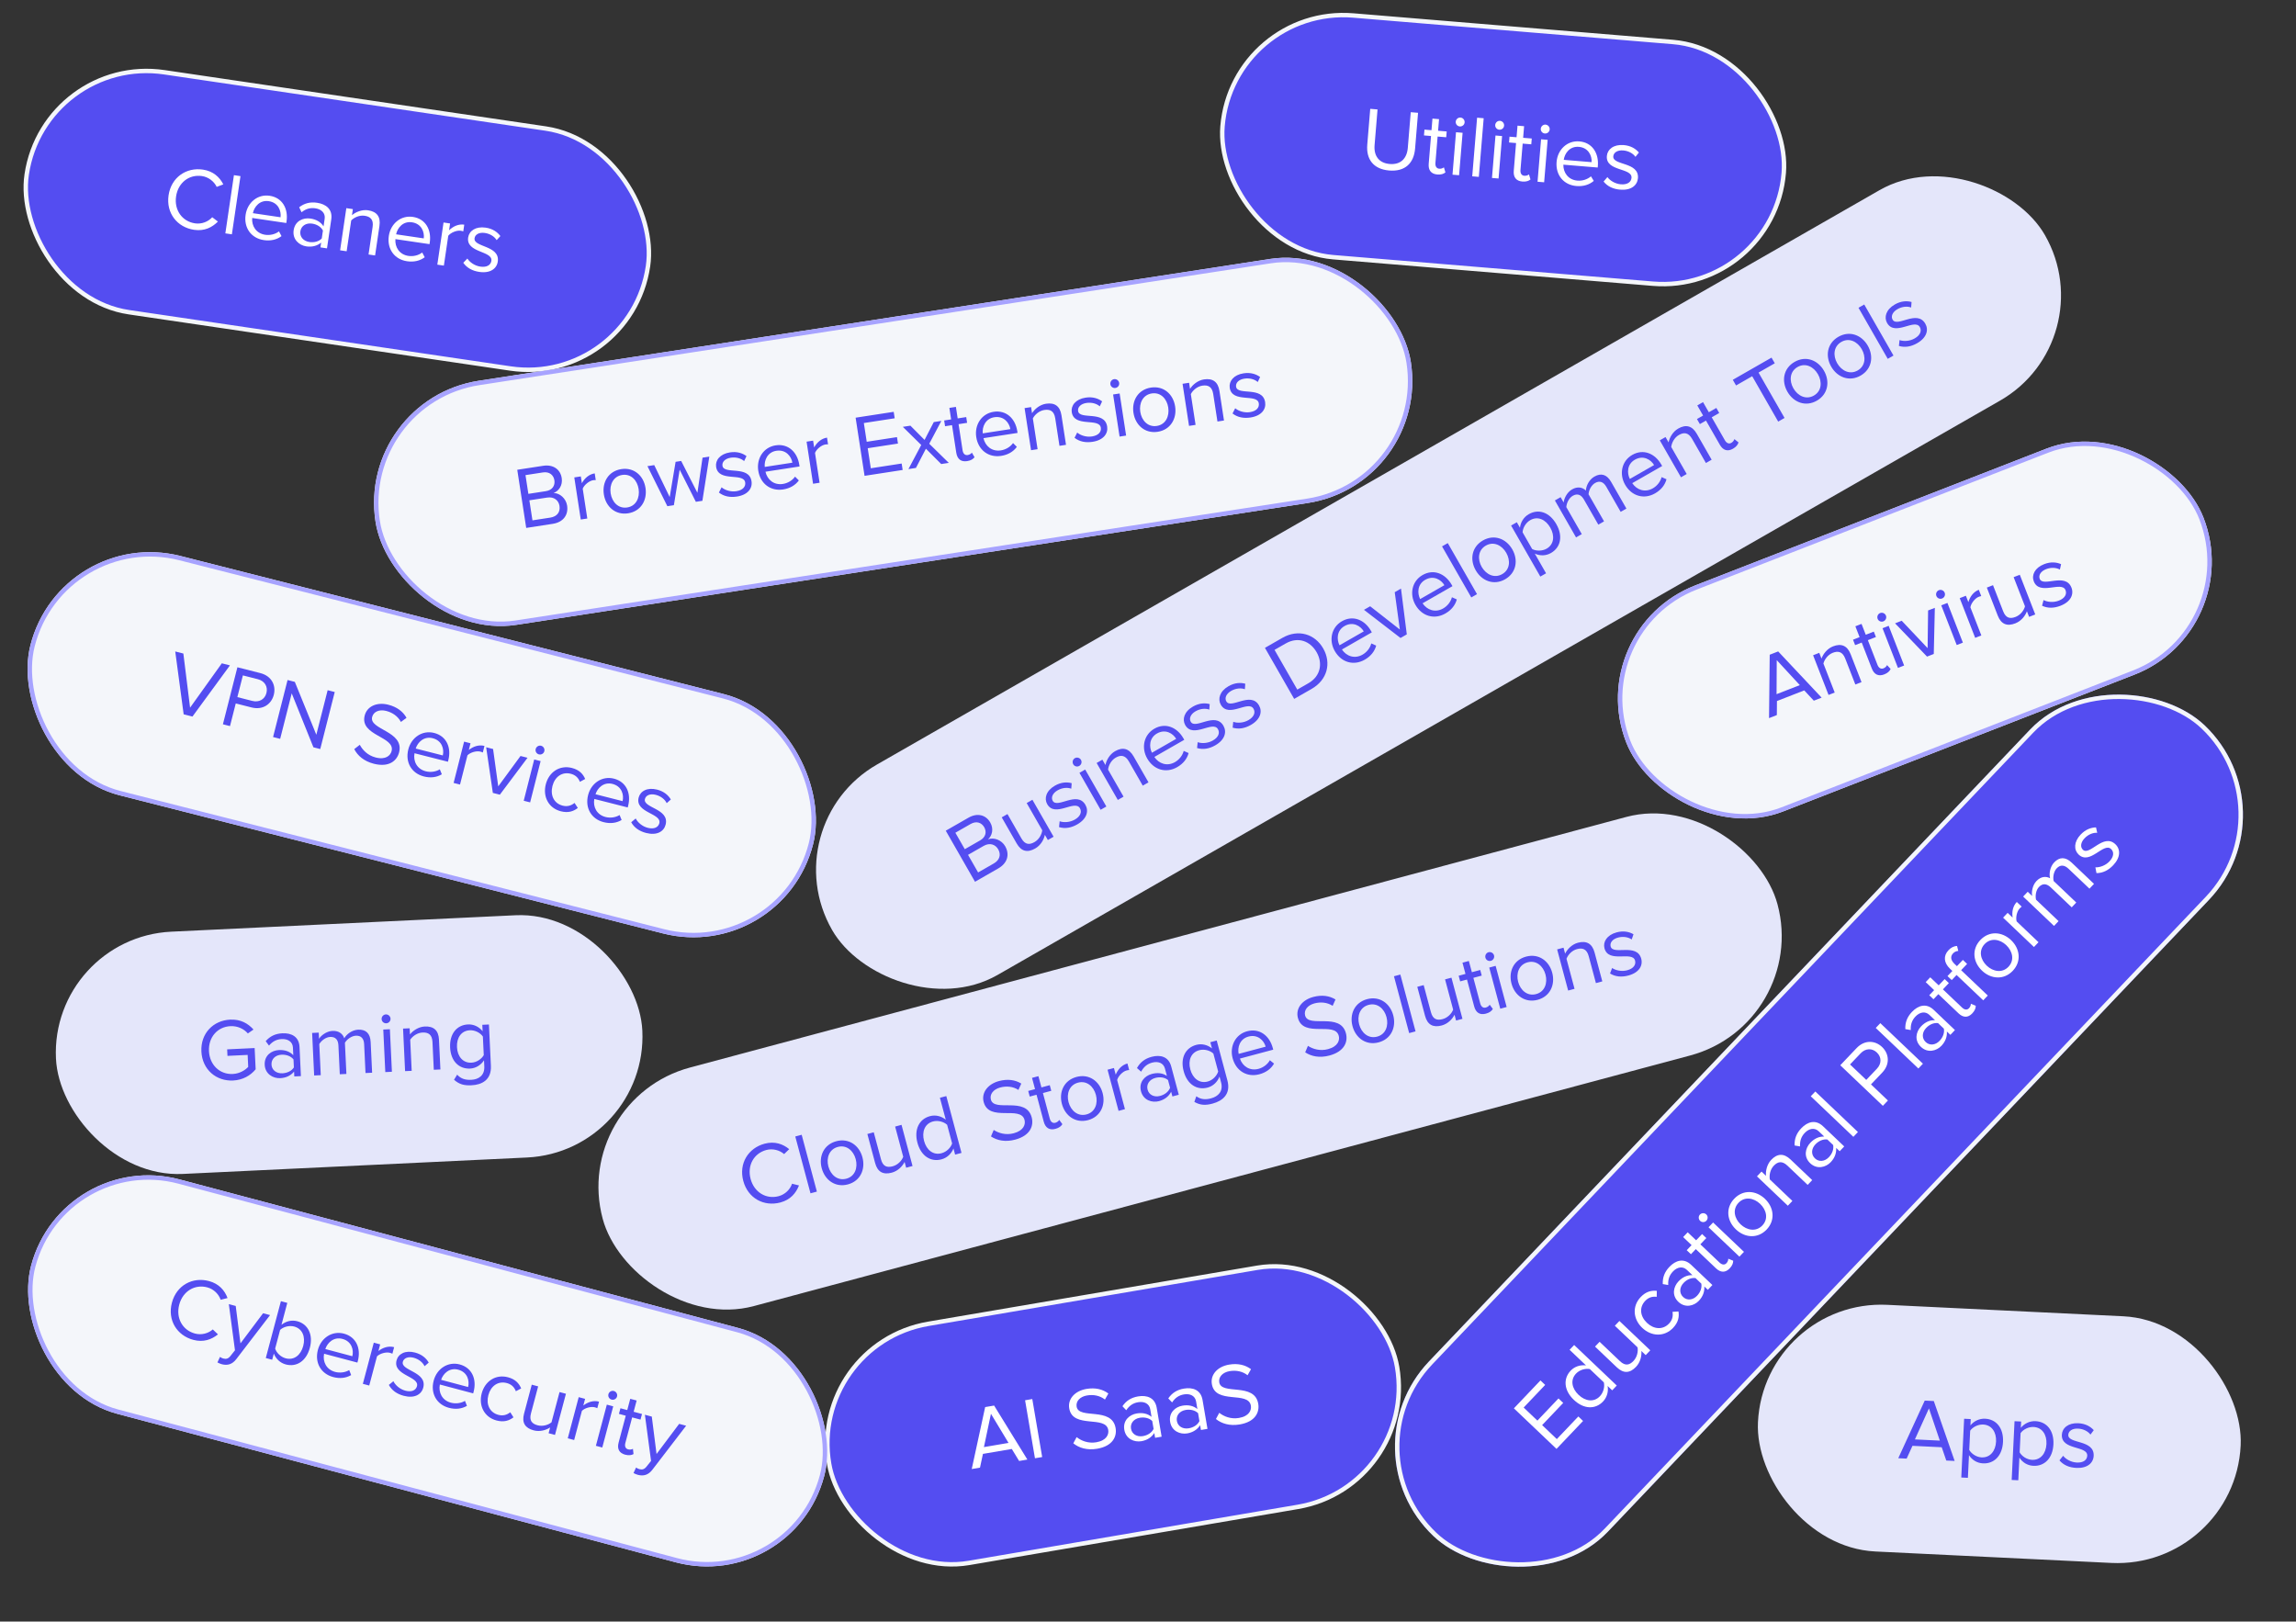
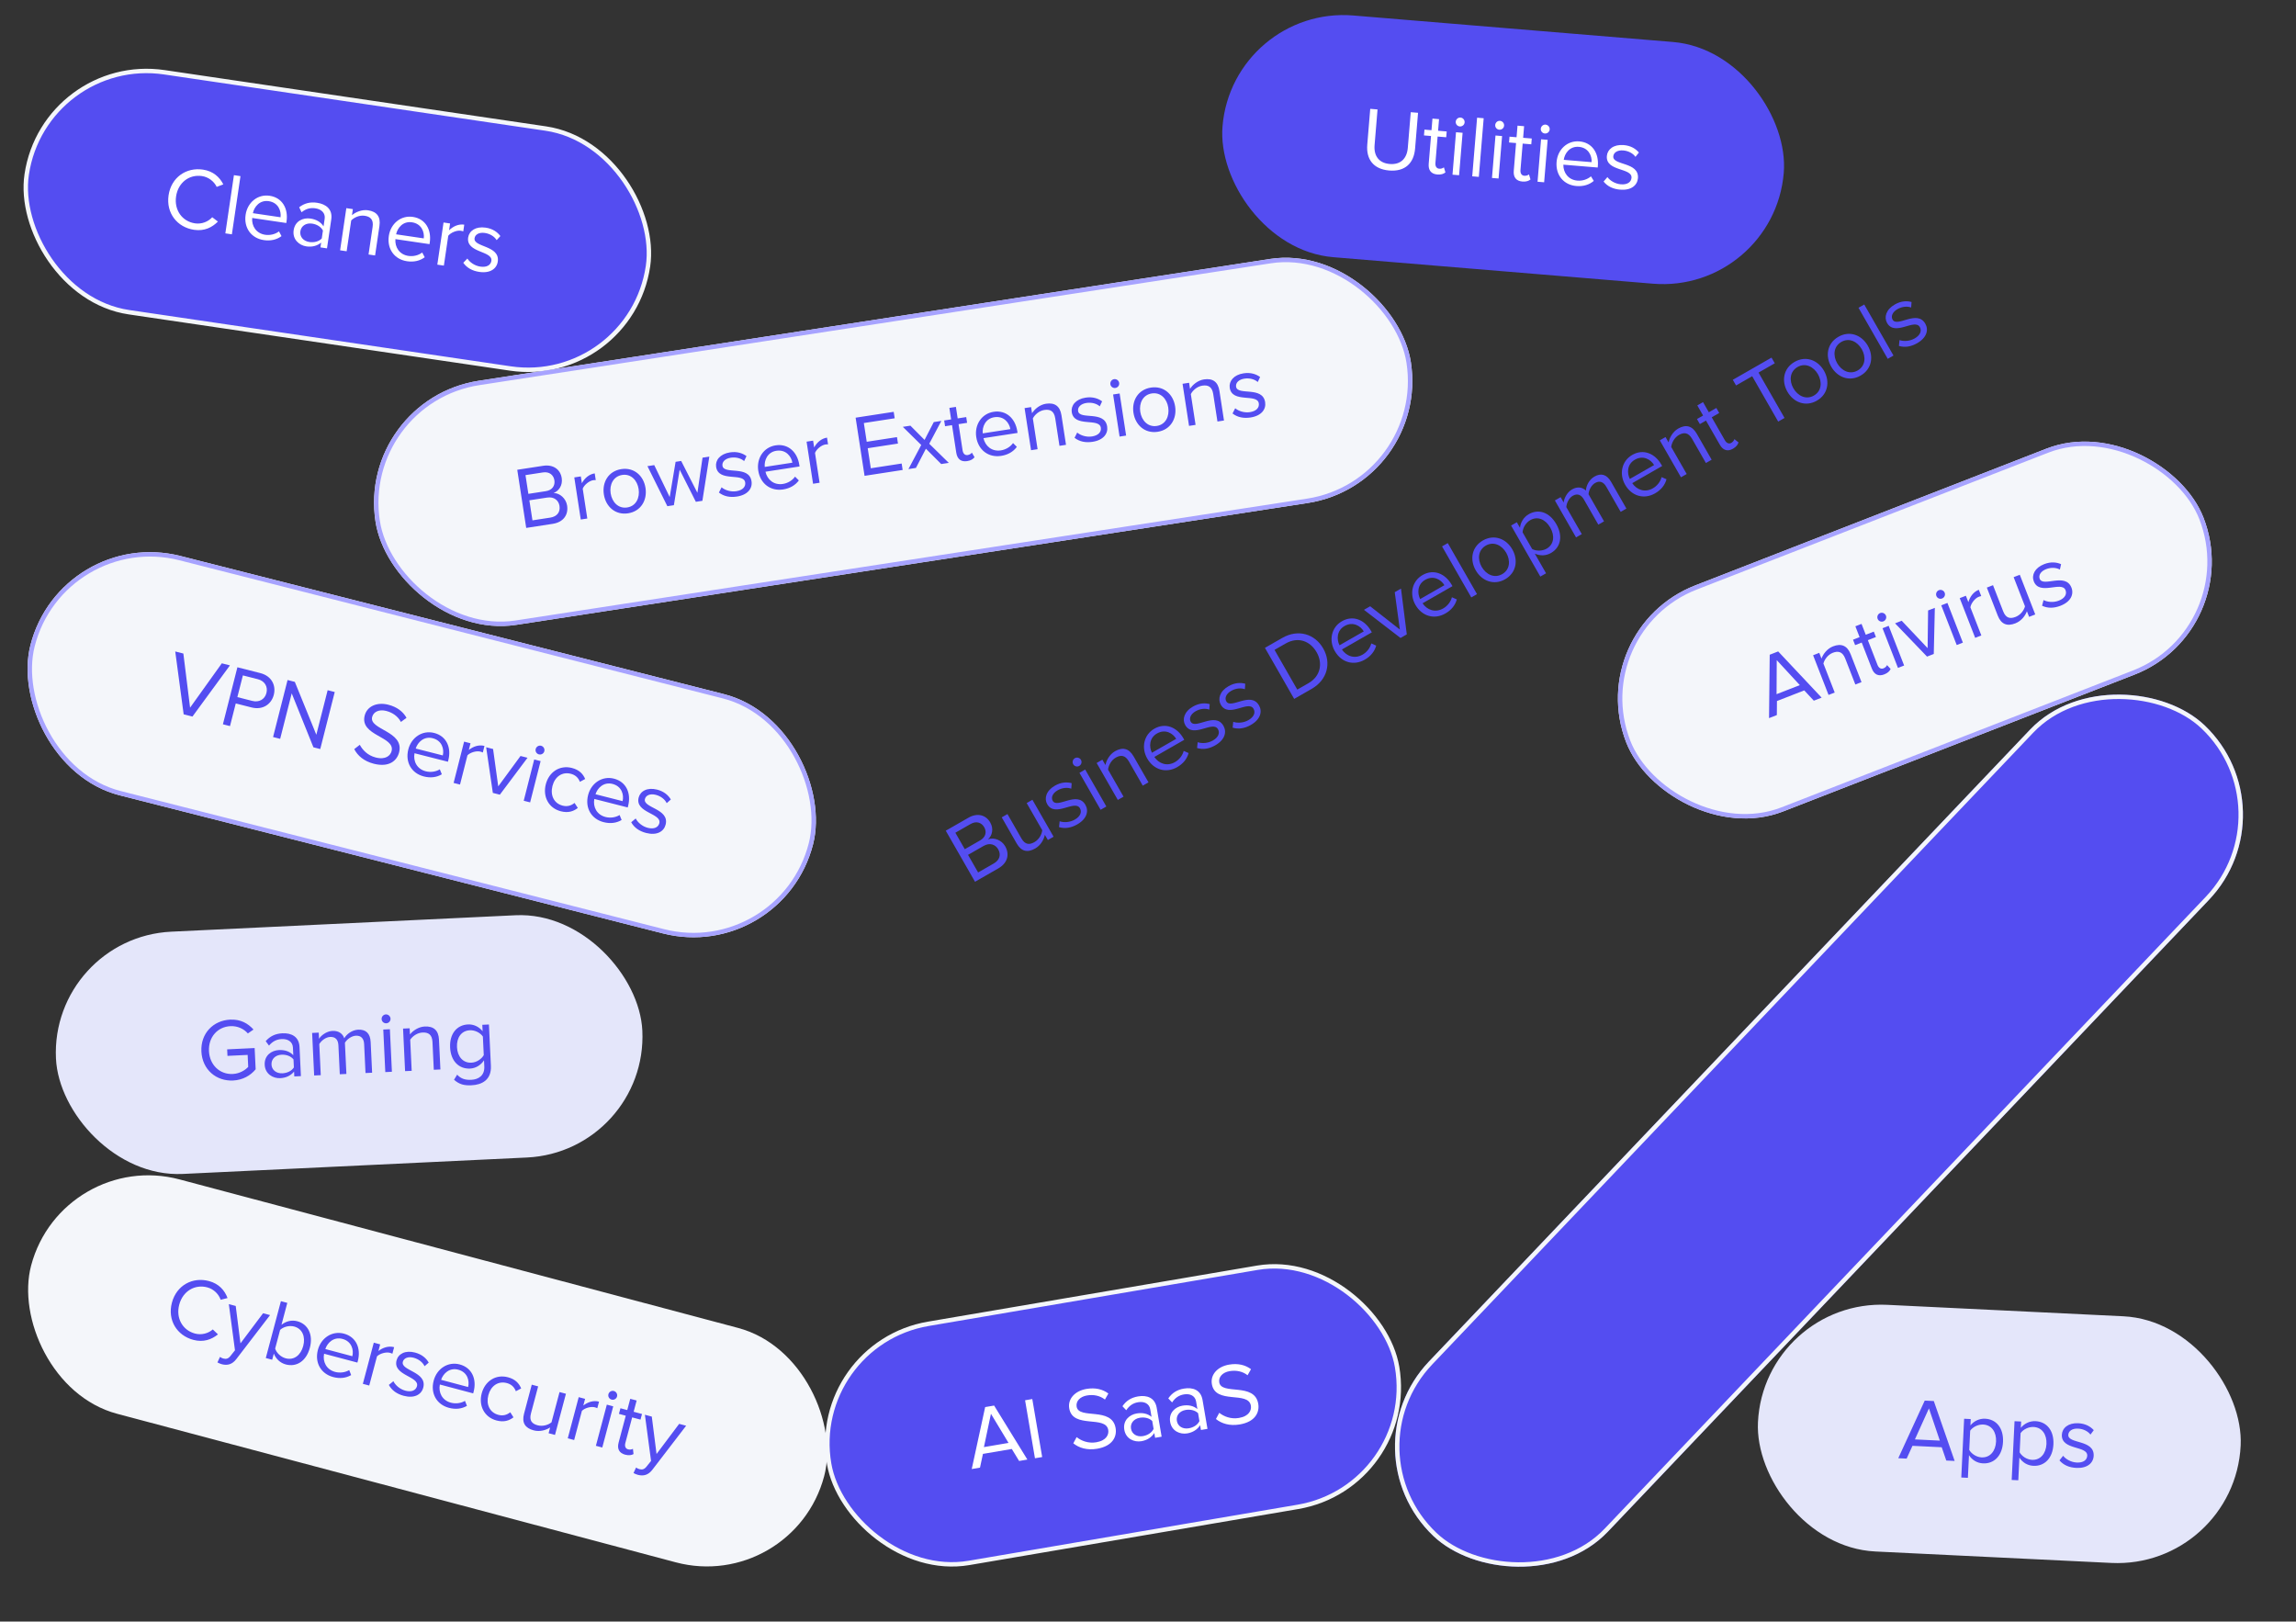
<svg xmlns="http://www.w3.org/2000/svg" width="354" height="250" viewBox="0 0 354 250" fill="none">
  <rect x="0" y="0" width="354" height="250" fill="#333333" stroke="none" />
  <rect x="6.844" y="8.413" width="96.831" height="37.392" rx="18.696" transform="rotate(8.393 6.844 8.413)" fill="#544DF1" />
  <rect x="6.844" y="8.413" width="96.831" height="37.392" rx="18.696" transform="rotate(8.393 6.844 8.413)" stroke="#F4F6FA" stroke-width="0.68" />
  <path d="M29.921 35.431C27.338 35.049 25.584 32.867 25.991 30.109C26.398 27.351 28.707 25.768 31.29 26.149C32.877 26.383 33.867 27.313 34.431 28.427L33.412 28.812C33.012 27.984 32.165 27.295 31.143 27.144C29.179 26.855 27.464 28.141 27.148 30.28C26.835 32.405 28.103 34.145 30.067 34.435C31.09 34.586 32.097 34.185 32.721 33.493L33.599 34.159C32.695 35.07 31.508 35.665 29.921 35.431ZM35.752 36.126L34.744 35.977L36.067 27.005L37.076 27.154L35.752 36.126ZM40.674 37.017C38.75 36.733 37.569 35.143 37.869 33.112C38.147 31.229 39.716 29.907 41.572 30.181C43.536 30.471 44.467 32.175 44.179 34.126L44.141 34.381L38.882 33.605C38.782 34.841 39.492 35.991 40.891 36.197C41.631 36.306 42.428 36.121 43.016 35.672L43.403 36.403C42.662 36.953 41.736 37.174 40.674 37.017ZM43.255 33.495C43.384 32.524 42.915 31.232 41.436 31.013C40.05 30.809 39.191 31.878 38.991 32.865L43.255 33.495ZM50.416 38.29L49.407 38.141L49.516 37.401C48.891 37.913 48.105 38.114 47.231 37.985C46.128 37.822 45.067 36.909 45.275 35.497C45.489 34.044 46.761 33.531 47.864 33.694C48.752 33.825 49.45 34.216 49.885 34.899L50.058 33.729C50.187 32.854 49.561 32.253 48.619 32.114C47.839 31.999 47.165 32.188 46.495 32.722L46.128 31.953C46.935 31.33 47.82 31.103 48.883 31.26C50.255 31.462 51.307 32.25 51.075 33.824L50.416 38.29ZM47.701 37.312C48.414 37.417 49.14 37.249 49.609 36.769L49.79 35.545C49.479 34.949 48.833 34.579 48.12 34.474C47.178 34.335 46.432 34.829 46.309 35.663C46.188 36.484 46.76 37.173 47.701 37.312ZM57.832 39.384L56.823 39.235L57.451 34.984C57.619 33.841 57.094 33.392 56.22 33.264C55.426 33.146 54.602 33.52 54.148 33.989L53.447 38.737L52.438 38.588L53.397 32.091L54.406 32.24L54.267 33.181C54.803 32.711 55.775 32.277 56.743 32.42C58.102 32.62 58.714 33.411 58.505 34.824L57.832 39.384ZM62.756 40.275C60.832 39.992 59.651 38.402 59.951 36.37C60.229 34.487 61.798 33.166 63.654 33.44C65.618 33.729 66.549 35.434 66.261 37.384L66.223 37.639L60.964 36.864C60.864 38.099 61.574 39.249 62.973 39.455C63.713 39.564 64.51 39.38 65.098 38.93L65.485 39.661C64.744 40.211 63.818 40.432 62.756 40.275ZM65.337 36.753C65.467 35.782 64.998 34.49 63.518 34.272C62.132 34.067 61.274 35.136 61.073 36.124L65.337 36.753ZM68.436 40.949L67.427 40.8L68.385 34.303L69.394 34.451L69.24 35.501C69.865 34.892 70.692 34.505 71.58 34.636L71.427 35.672C71.31 35.627 71.191 35.596 71.029 35.572C70.411 35.481 69.488 35.867 69.114 36.348L68.436 40.949ZM73.901 41.92C72.838 41.763 71.985 41.307 71.429 40.511L72.061 39.861C72.418 40.423 73.175 40.974 74.062 41.105C75.058 41.252 75.665 40.861 75.761 40.215C75.993 38.641 71.828 39.016 72.183 36.608C72.332 35.6 73.334 34.868 74.88 35.096C75.984 35.259 76.702 35.791 77.149 36.393L76.575 37.023C76.255 36.495 75.593 36.039 74.759 35.916C73.872 35.785 73.255 36.148 73.169 36.726C72.959 38.152 77.12 37.804 76.747 40.333C76.586 41.423 75.583 42.168 73.901 41.92Z" fill="white" />
  <g clip-path="url(#clip0_98_5)">
    <rect x="55" y="61.599" width="161.511" height="38.072" rx="19.036" transform="rotate(-8.751 55 61.599)" fill="#F4F6FA" />
    <path d="M85.217 80.761L81.132 81.39L79.752 72.426L83.743 71.812C85.302 71.572 86.401 72.366 86.608 73.71C86.782 74.838 86.145 75.707 85.352 76.008C86.329 76.009 87.273 76.868 87.438 77.943C87.66 79.381 86.856 80.509 85.217 80.761ZM84.153 75.725C85.161 75.57 85.603 74.869 85.477 74.049C85.353 73.243 84.716 72.68 83.708 72.835L81.02 73.249L81.465 76.138L84.153 75.725ZM84.835 79.802C85.884 79.641 86.411 78.954 86.264 78C86.138 77.18 85.462 76.541 84.36 76.711L81.618 77.133L82.094 80.224L84.835 79.802ZM90.551 79.94L89.543 80.095L88.544 73.604L89.552 73.449L89.713 74.497C90.132 73.731 90.808 73.118 91.695 72.982L91.854 74.016C91.729 74.008 91.606 74.013 91.445 74.038C90.826 74.133 90.058 74.774 89.844 75.344L90.551 79.94ZM96.839 79.137C94.864 79.441 93.392 78.1 93.102 76.218C92.812 74.337 93.815 72.628 95.791 72.324C97.766 72.02 99.236 73.348 99.526 75.229C99.815 77.111 98.815 78.833 96.839 79.137ZM96.701 78.237C98.085 78.024 98.669 76.723 98.464 75.393C98.261 74.076 97.313 73.011 95.929 73.224C94.545 73.437 93.948 74.74 94.15 76.057C94.355 77.387 95.317 78.45 96.701 78.237ZM108.295 77.209L107.287 77.364L104.791 72.41L103.9 77.885L102.893 78.04L99.824 71.868L100.872 71.707L103.254 76.636L104.165 71.2L105.025 71.067L107.528 75.979L108.317 70.561L109.365 70.399L108.295 77.209ZM113.62 76.554C112.558 76.718 111.608 76.534 110.842 75.936L111.254 75.13C111.761 75.561 112.647 75.865 113.534 75.728C114.528 75.575 114.994 75.022 114.894 74.377C114.652 72.805 110.783 74.391 110.413 71.985C110.257 70.977 110.999 69.983 112.544 69.745C113.646 69.575 114.49 69.872 115.094 70.315L114.732 71.087C114.27 70.676 113.504 70.436 112.67 70.565C111.783 70.701 111.301 71.229 111.39 71.807C111.609 73.232 115.482 71.673 115.871 74.199C116.039 75.288 115.3 76.296 113.62 76.554ZM120.74 75.458C118.819 75.754 117.221 74.583 116.909 72.554C116.619 70.672 117.729 68.947 119.584 68.661C121.546 68.359 122.938 69.713 123.238 71.662L123.277 71.917L118.022 72.726C118.291 73.937 119.308 74.826 120.706 74.611C121.445 74.497 122.152 74.085 122.582 73.483L123.168 74.067C122.622 74.811 121.802 75.295 120.74 75.458ZM122.169 71.331C122.006 70.366 121.177 69.269 119.699 69.496C118.315 69.71 117.809 70.984 117.909 71.987L122.169 71.331ZM126.366 74.427L125.358 74.582L124.359 68.091L125.367 67.936L125.528 68.984C125.947 68.218 126.623 67.605 127.51 67.469L127.669 68.504C127.544 68.495 127.421 68.5 127.26 68.525C126.642 68.62 125.874 69.261 125.659 69.831L126.366 74.427ZM139.172 72.456L133.299 73.36L131.92 64.396L137.792 63.492L137.945 64.487L133.188 65.219L133.633 68.108L138.296 67.391L138.449 68.385L133.786 69.103L134.262 72.194L139.019 71.462L139.172 72.456ZM146.286 71.361L145.117 71.541L142.758 69.18L141.219 72.141L140.064 72.319L142.037 68.603L139.199 65.807L140.368 65.627L142.549 67.823L143.97 65.073L145.139 64.893L143.273 68.413L146.286 71.361ZM149.11 71.091C148.156 71.238 147.588 70.762 147.439 69.794L146.785 65.547L145.71 65.713L145.573 64.826L146.648 64.66L146.375 62.886L147.383 62.731L147.656 64.505L148.973 64.302L149.11 65.189L147.793 65.392L148.413 69.424C148.488 69.908 148.757 70.224 149.2 70.156C149.482 70.112 149.733 69.95 149.844 69.781L150.256 70.489C150.038 70.77 149.702 71 149.11 71.091ZM154.351 70.285C152.429 70.58 150.832 69.409 150.519 67.38C150.23 65.499 151.34 63.773 153.195 63.488C155.157 63.186 156.548 64.54 156.848 66.488L156.887 66.744L151.633 67.552C151.902 68.763 152.919 69.652 154.317 69.437C155.056 69.323 155.763 68.912 156.193 68.309L156.778 68.893C156.232 69.637 155.413 70.121 154.351 70.285ZM155.779 66.158C155.617 65.192 154.788 64.095 153.309 64.323C151.925 64.536 151.42 65.811 151.519 66.813L155.779 66.158ZM164.358 68.579L163.35 68.734L162.696 64.488C162.52 63.345 161.887 63.071 161.013 63.206C160.22 63.328 159.542 63.928 159.247 64.51L159.977 69.254L158.969 69.409L157.97 62.918L158.978 62.763L159.122 63.703C159.497 63.095 160.297 62.394 161.264 62.245C162.622 62.036 163.439 62.612 163.657 64.023L164.358 68.579ZM168.452 68.114C167.39 68.278 166.44 68.094 165.674 67.496L166.086 66.69C166.593 67.121 167.479 67.425 168.366 67.288C169.36 67.135 169.826 66.582 169.726 65.937C169.484 64.365 165.615 65.951 165.245 63.545C165.089 62.537 165.831 61.543 167.376 61.305C168.478 61.135 169.322 61.432 169.926 61.875L169.564 62.646C169.102 62.236 168.336 61.996 167.502 62.124C166.615 62.261 166.133 62.789 166.222 63.367C166.441 64.792 170.314 63.232 170.703 65.759C170.871 66.847 170.132 67.856 168.452 68.114ZM171.973 59.813C171.61 59.869 171.256 59.621 171.198 59.244C171.14 58.868 171.401 58.511 171.764 58.456C172.141 58.398 172.497 58.659 172.555 59.035C172.613 59.412 172.349 59.755 171.973 59.813ZM173.626 67.153L172.618 67.308L171.619 60.817L172.627 60.662L173.626 67.153ZM178.497 66.568C176.521 66.872 175.049 65.53 174.759 63.649C174.47 61.767 175.472 60.058 177.448 59.754C179.424 59.45 180.894 60.779 181.183 62.66C181.473 64.541 180.472 66.264 178.497 66.568ZM178.358 65.668C179.742 65.454 180.326 64.154 180.122 62.823C179.919 61.506 178.971 60.442 177.587 60.655C176.202 60.868 175.605 62.17 175.808 63.487C176.012 64.818 176.974 65.88 178.358 65.668ZM188.716 64.83L187.708 64.985L187.054 60.738C186.879 59.596 186.245 59.322 185.371 59.456C184.578 59.578 183.9 60.178 183.605 60.76L184.335 65.504L183.327 65.659L182.328 59.168L183.336 59.013L183.481 59.954C183.855 59.346 184.655 58.645 185.622 58.496C186.98 58.287 187.798 58.863 188.015 60.274L188.716 64.83ZM192.81 64.365C191.748 64.528 190.798 64.344 190.032 63.747L190.444 62.94C190.951 63.371 191.837 63.675 192.724 63.539C193.719 63.386 194.184 62.833 194.084 62.187C193.842 60.615 189.973 62.201 189.603 59.796C189.448 58.788 190.189 57.793 191.734 57.555C192.836 57.386 193.68 57.682 194.285 58.126L193.922 58.897C193.46 58.487 192.694 58.247 191.86 58.375C190.973 58.512 190.491 59.04 190.58 59.618C190.799 61.042 194.672 59.483 195.061 62.01C195.229 63.098 194.49 64.106 192.81 64.365Z" fill="#544DF1" />
  </g>
  <rect x="55.388" y="61.883" width="160.831" height="37.392" rx="18.696" transform="rotate(-8.751 55.388 61.883)" stroke="#A7A3FF" stroke-width="0.68" />
  <rect x="124.695" y="207.235" width="88.831" height="37.392" rx="18.696" transform="rotate(-9.67 124.695 207.235)" fill="#544DF1" />
  <rect x="124.695" y="207.235" width="88.831" height="37.392" rx="18.696" transform="rotate(-9.67 124.695 207.235)" stroke="#F4F6FA" stroke-width="0.68" />
-   <path d="M158.402 225.022L157.129 225.239L156 223.39L151.55 224.148L151.097 226.266L149.824 226.483L151.893 216.931L153.273 216.696L158.402 225.022ZM155.496 222.455L152.786 217.965L151.703 223.101L155.496 222.455ZM160.684 224.633L159.571 224.822L158.048 215.882L159.16 215.692L160.684 224.633ZM169.157 223.355C167.602 223.62 166.362 223.224 165.483 222.519L165.996 221.562C166.698 222.118 167.768 222.571 169.028 222.356C170.623 222.084 170.986 221.139 170.87 220.456C170.477 218.15 165.399 220.326 164.856 217.136C164.604 215.661 165.747 214.432 167.503 214.133C168.87 213.9 170.006 214.175 170.892 214.838L170.361 215.77C169.565 215.147 168.57 214.972 167.591 215.139C166.519 215.321 165.853 216.028 165.997 216.872C166.34 218.883 171.438 216.828 172.006 220.166C172.228 221.466 171.569 222.944 169.157 223.355ZM179.101 221.495L178.096 221.666L177.97 220.929C177.535 221.61 176.85 222.044 175.979 222.192C174.879 222.379 173.588 221.841 173.348 220.434C173.101 218.986 174.151 218.104 175.25 217.916C176.135 217.766 176.92 217.921 177.545 218.436L177.347 217.269C177.198 216.398 176.417 216.021 175.478 216.181C174.701 216.313 174.119 216.702 173.648 217.417L173.06 216.8C173.633 215.957 174.405 215.467 175.464 215.287C176.831 215.054 178.076 215.476 178.343 217.044L179.101 221.495ZM176.217 221.407C176.928 221.286 177.565 220.901 177.863 220.299L177.655 219.079C177.175 218.609 176.446 218.457 175.735 218.578C174.797 218.738 174.241 219.44 174.382 220.271C174.522 221.089 175.279 221.567 176.217 221.407ZM186.17 220.29L185.164 220.461L185.039 219.724C184.603 220.405 183.918 220.839 183.047 220.988C181.948 221.175 180.656 220.637 180.416 219.229C180.17 217.781 181.219 216.899 182.318 216.712C183.203 216.561 183.988 216.717 184.614 217.231L184.415 216.065C184.267 215.194 183.485 214.816 182.547 214.976C181.769 215.109 181.187 215.498 180.716 216.212L180.128 215.595C180.702 214.753 181.474 214.263 182.532 214.082C183.9 213.849 185.144 214.272 185.411 215.84L186.17 220.29ZM183.286 220.202C183.996 220.081 184.634 219.697 184.931 219.094L184.724 217.874C184.243 217.405 183.514 217.253 182.804 217.374C181.865 217.534 181.309 218.236 181.451 219.067C181.59 219.884 182.347 220.362 183.286 220.202ZM191.148 219.607C189.593 219.872 188.353 219.477 187.474 218.771L187.987 217.815C188.689 218.371 189.759 218.823 191.019 218.609C192.614 218.337 192.977 217.392 192.861 216.709C192.468 214.403 187.39 216.579 186.847 213.388C186.595 211.914 187.738 210.685 189.494 210.386C190.861 210.153 191.997 210.428 192.883 211.091L192.352 212.023C191.556 211.4 190.561 211.225 189.582 211.391C188.51 211.574 187.844 212.281 187.988 213.125C188.331 215.136 193.429 213.081 193.997 216.418C194.219 217.719 193.56 219.196 191.148 219.607Z" fill="white" />
+   <path d="M158.402 225.022L157.129 225.239L156 223.39L151.55 224.148L151.097 226.266L149.824 226.483L151.893 216.931L153.273 216.696L158.402 225.022ZM155.496 222.455L152.786 217.965L151.703 223.101L155.496 222.455ZM160.684 224.633L159.571 224.822L158.048 215.882L159.16 215.692L160.684 224.633ZM169.157 223.355C167.602 223.62 166.362 223.224 165.483 222.519L165.996 221.562C166.698 222.118 167.768 222.571 169.028 222.356C170.623 222.084 170.986 221.139 170.87 220.456C170.477 218.15 165.399 220.326 164.856 217.136C164.604 215.661 165.747 214.432 167.503 214.133C168.87 213.9 170.006 214.175 170.892 214.838L170.361 215.77C169.565 215.147 168.57 214.972 167.591 215.139C166.519 215.321 165.853 216.028 165.997 216.872C166.34 218.883 171.438 216.828 172.006 220.166C172.228 221.466 171.569 222.944 169.157 223.355M179.101 221.495L178.096 221.666L177.97 220.929C177.535 221.61 176.85 222.044 175.979 222.192C174.879 222.379 173.588 221.841 173.348 220.434C173.101 218.986 174.151 218.104 175.25 217.916C176.135 217.766 176.92 217.921 177.545 218.436L177.347 217.269C177.198 216.398 176.417 216.021 175.478 216.181C174.701 216.313 174.119 216.702 173.648 217.417L173.06 216.8C173.633 215.957 174.405 215.467 175.464 215.287C176.831 215.054 178.076 215.476 178.343 217.044L179.101 221.495ZM176.217 221.407C176.928 221.286 177.565 220.901 177.863 220.299L177.655 219.079C177.175 218.609 176.446 218.457 175.735 218.578C174.797 218.738 174.241 219.44 174.382 220.271C174.522 221.089 175.279 221.567 176.217 221.407ZM186.17 220.29L185.164 220.461L185.039 219.724C184.603 220.405 183.918 220.839 183.047 220.988C181.948 221.175 180.656 220.637 180.416 219.229C180.17 217.781 181.219 216.899 182.318 216.712C183.203 216.561 183.988 216.717 184.614 217.231L184.415 216.065C184.267 215.194 183.485 214.816 182.547 214.976C181.769 215.109 181.187 215.498 180.716 216.212L180.128 215.595C180.702 214.753 181.474 214.263 182.532 214.082C183.9 213.849 185.144 214.272 185.411 215.84L186.17 220.29ZM183.286 220.202C183.996 220.081 184.634 219.697 184.931 219.094L184.724 217.874C184.243 217.405 183.514 217.253 182.804 217.374C181.865 217.534 181.309 218.236 181.451 219.067C181.59 219.884 182.347 220.362 183.286 220.202ZM191.148 219.607C189.593 219.872 188.353 219.477 187.474 218.771L187.987 217.815C188.689 218.371 189.759 218.823 191.019 218.609C192.614 218.337 192.977 217.392 192.861 216.709C192.468 214.403 187.39 216.579 186.847 213.388C186.595 211.914 187.738 210.685 189.494 210.386C190.861 210.153 191.997 210.428 192.883 211.091L192.352 212.023C191.556 211.4 190.561 211.225 189.582 211.391C188.51 211.574 187.844 212.281 187.988 213.125C188.331 215.136 193.429 213.081 193.997 216.418C194.219 217.719 193.56 219.196 191.148 219.607Z" fill="white" />
  <rect x="7.737" y="144.529" width="90.511" height="37.392" rx="18.696" transform="rotate(-2.733 7.737 144.529)" fill="#E4E6FA" />
  <path d="M35.934 166.583C33.353 166.706 31.185 164.917 31.051 162.106C30.917 159.294 32.905 157.321 35.486 157.198C37.088 157.121 38.236 157.774 39.084 158.727L38.215 159.327C37.609 158.621 36.62 158.151 35.534 158.203C33.551 158.297 32.116 159.89 32.219 162.05C32.321 164.196 33.903 165.672 35.886 165.577C36.972 165.526 37.843 164.953 38.27 164.484L38.182 162.636L35.072 162.785L35.024 161.78L39.261 161.578L39.418 164.851C38.62 165.828 37.414 166.512 35.934 166.583ZM46.395 165.906L45.377 165.955L45.341 165.208C44.826 165.831 44.094 166.179 43.211 166.221C42.098 166.275 40.88 165.584 40.812 164.158C40.742 162.691 41.891 161.942 43.005 161.889C43.901 161.846 44.662 162.096 45.22 162.682L45.164 161.5C45.122 160.617 44.392 160.148 43.441 160.194C42.653 160.231 42.028 160.547 41.474 161.2L40.965 160.516C41.636 159.749 42.462 159.356 43.535 159.304C44.92 159.238 46.104 159.808 46.18 161.397L46.395 165.906ZM43.543 165.471C44.263 165.436 44.943 165.131 45.311 164.569L45.252 163.333C44.832 162.809 44.126 162.57 43.406 162.605C42.456 162.65 41.819 163.28 41.859 164.122C41.898 164.95 42.592 165.516 43.543 165.471ZM57.374 165.382L56.355 165.431L56.143 160.976C56.103 160.147 55.711 159.635 54.869 159.675C54.19 159.708 53.493 160.231 53.179 160.763L53.408 165.571L52.39 165.62L52.177 161.165C52.137 160.337 51.759 159.824 50.903 159.865C50.238 159.896 49.555 160.419 49.227 160.966L49.456 165.76L48.437 165.809L48.124 159.249L49.143 159.2L49.188 160.151C49.44 159.717 50.289 158.982 51.254 158.936C52.259 158.888 52.855 159.404 53.078 160.074C53.416 159.459 54.269 158.792 55.22 158.746C56.415 158.689 57.085 159.324 57.148 160.642L57.374 165.382ZM59.551 157.764C59.184 157.781 58.857 157.497 58.839 157.117C58.821 156.737 59.118 156.41 59.485 156.392C59.865 156.374 60.193 156.671 60.211 157.052C60.229 157.432 59.931 157.746 59.551 157.764ZM60.425 165.236L59.406 165.285L59.093 158.725L60.112 158.676L60.425 165.236ZM67.903 164.879L66.884 164.928L66.68 160.636C66.624 159.482 66.023 159.143 65.14 159.185C64.339 159.223 63.602 159.748 63.246 160.296L63.475 165.091L62.457 165.139L62.144 158.579L63.162 158.531L63.208 159.481C63.643 158.916 64.513 158.303 65.49 158.256C66.862 158.191 67.615 158.849 67.683 160.275L67.903 164.879ZM72.699 167.318C71.586 167.372 70.815 167.191 70.004 166.467L70.484 165.682C71.058 166.308 71.722 166.521 72.659 166.476C73.746 166.424 74.739 165.846 74.67 164.406L74.626 163.469C74.182 164.157 73.404 164.698 72.481 164.742C70.77 164.824 69.5 163.605 69.399 161.486C69.298 159.381 70.431 158.02 72.156 157.938C73.039 157.896 73.847 158.293 74.412 158.987L74.364 157.996L75.383 157.947L75.687 164.317C75.791 166.49 74.302 167.242 72.699 167.318ZM72.683 163.834C73.498 163.795 74.261 163.255 74.587 162.668L74.45 159.802C74.07 159.249 73.259 158.797 72.444 158.836C71.127 158.899 70.389 159.982 70.458 161.436C70.527 162.875 71.365 163.897 72.683 163.834Z" fill="#544DF1" />
  <g clip-path="url(#clip1_98_5)">
    <rect x="9.379" y="81.027" width="124.511" height="38.072" rx="19.036" transform="rotate(14.262 9.379 81.027)" fill="#F4F6FA" />
    <path d="M29.674 110.471L28.316 110.126L27.019 100.438L28.271 100.756L29.306 109.101L34.201 102.264L35.453 102.582L29.674 110.471ZM35.462 111.942L34.368 111.664L36.602 102.874L40.134 103.772C41.9 104.221 42.58 105.684 42.215 107.121C41.85 108.557 40.527 109.511 38.787 109.069L36.349 108.45L35.462 111.942ZM38.903 108.061C39.944 108.325 40.83 107.821 41.081 106.832C41.333 105.844 40.795 104.978 39.754 104.713L37.448 104.127L36.597 107.474L38.903 108.061ZM49.377 115.479L48.322 115.211L44.978 106.897L43.196 113.908L42.102 113.63L44.337 104.84L45.457 105.125L48.772 113.277L50.517 106.411L51.611 106.689L49.377 115.479ZM57.636 117.747C56.108 117.358 55.135 116.494 54.618 115.492L55.475 114.826C55.89 115.619 56.685 116.467 57.924 116.782C59.492 117.18 60.207 116.464 60.378 115.792C60.954 113.525 55.431 113.454 56.228 110.318C56.596 108.868 58.139 108.208 59.865 108.647C61.209 108.989 62.137 109.701 62.677 110.666L61.814 111.303C61.339 110.41 60.5 109.846 59.538 109.602C58.484 109.334 57.589 109.71 57.378 110.54C56.875 112.517 62.369 112.706 61.535 115.988C61.21 117.266 60.008 118.35 57.636 117.747ZM65.345 119.706C63.46 119.227 62.448 117.525 62.954 115.535C63.423 113.69 65.119 112.536 66.938 112.998C68.862 113.487 69.613 115.277 69.127 117.188L69.064 117.439L63.911 116.129C63.685 117.348 64.274 118.564 65.645 118.912C66.37 119.097 67.181 118.994 67.812 118.608L68.123 119.374C67.329 119.846 66.386 119.971 65.345 119.706ZM68.273 116.466C68.501 115.514 68.166 114.18 66.717 113.812C65.359 113.467 64.396 114.442 64.095 115.404L68.273 116.466ZM70.926 120.956L69.938 120.705L71.556 114.34L72.544 114.591L72.283 115.619C72.968 115.078 73.829 114.778 74.699 114.999L74.441 116.014C74.329 115.957 74.214 115.914 74.056 115.874C73.45 115.72 72.492 116.009 72.072 116.449L70.926 120.956ZM77.068 122.518L75.987 122.243L74.957 115.205L76.024 115.476L76.819 121.234L80.254 116.551L81.335 116.826L77.068 122.518ZM83.085 116.303C82.729 116.212 82.499 115.845 82.593 115.476C82.687 115.107 83.067 114.881 83.423 114.972C83.792 115.065 84.018 115.446 83.924 115.815C83.83 116.184 83.454 116.396 83.085 116.303ZM81.736 123.704L80.748 123.453L82.366 117.088L83.354 117.339L81.736 123.704ZM86.475 125.077C84.577 124.595 83.667 122.82 84.15 120.923C84.629 119.038 86.275 117.913 88.173 118.396C89.333 118.69 89.897 119.339 90.224 120.096L89.411 120.534C89.137 119.847 88.66 119.46 88.001 119.292C86.644 118.947 85.536 119.774 85.177 121.184C84.819 122.594 85.394 123.862 86.752 124.208C87.411 124.375 88.018 124.249 88.584 123.789L89.088 124.563C88.44 125.072 87.634 125.372 86.475 125.077ZM93.065 126.752C91.181 126.273 90.168 124.571 90.674 122.581C91.143 120.736 92.84 119.582 94.658 120.044C96.582 120.533 97.334 122.324 96.848 124.234L96.784 124.485L91.632 123.175C91.406 124.394 91.995 125.61 93.365 125.959C94.09 126.143 94.902 126.041 95.533 125.654L95.843 126.42C95.05 126.892 94.106 127.017 93.065 126.752ZM95.993 123.512C96.221 122.56 95.887 121.226 94.437 120.858C93.08 120.513 92.116 121.489 91.816 122.45L95.993 123.512ZM99.634 128.422C98.593 128.157 97.791 127.617 97.319 126.767L98.014 126.186C98.312 126.781 99.008 127.407 99.878 127.628C100.853 127.876 101.498 127.549 101.658 126.916C102.05 125.374 97.869 125.322 98.469 122.963C98.72 121.974 99.791 121.349 101.306 121.734C102.387 122.009 103.047 122.612 103.431 123.256L102.795 123.824C102.53 123.266 101.919 122.746 101.102 122.538C100.232 122.317 99.581 122.614 99.437 123.181C99.082 124.578 103.257 124.657 102.627 127.135C102.356 128.202 101.281 128.841 99.634 128.422Z" fill="#544DF1" />
  </g>
  <rect x="9.625" y="81.441" width="123.831" height="37.392" rx="18.696" transform="rotate(14.262 9.625 81.441)" stroke="#A7A3FF" stroke-width="0.68" />
  <g clip-path="url(#clip2_98_5)">
-     <rect x="119" y="127.155" width="215.511" height="37.392" rx="18.696" transform="rotate(-29.807 119 127.155)" fill="#E4E6FA" />
    <path d="M153.915 133.886L150.328 135.941L145.82 128.071L149.324 126.064C150.693 125.28 152.003 125.626 152.679 126.806C153.247 127.797 152.965 128.836 152.333 129.402C153.245 129.051 154.435 129.514 154.975 130.458C155.699 131.72 155.354 133.061 153.915 133.886ZM151.112 129.568C151.997 129.061 152.158 128.248 151.746 127.529C151.34 126.821 150.544 126.525 149.659 127.032L147.299 128.383L148.753 130.92L151.112 129.568ZM153.214 133.128C154.134 132.601 154.38 131.771 153.9 130.933C153.488 130.213 152.627 129.86 151.66 130.414L149.253 131.793L150.807 134.507L153.214 133.128ZM162.444 129L161.559 129.507L161.099 128.705C160.947 129.45 160.46 130.324 159.611 130.811C158.419 131.494 157.463 131.274 156.753 130.035L154.448 126.012L155.333 125.505L157.482 129.257C158.057 130.259 158.733 130.264 159.5 129.824C160.196 129.426 160.627 128.646 160.694 127.997L158.295 123.808L159.179 123.301L162.444 129ZM166.097 127.095C165.165 127.629 164.213 127.799 163.283 127.516L163.378 126.616C164.006 126.836 164.942 126.801 165.72 126.355C166.594 125.855 166.829 125.172 166.505 124.605C165.714 123.225 162.673 126.095 161.463 123.983C160.956 123.098 161.29 121.904 162.647 121.127C163.614 120.573 164.508 120.546 165.232 120.743L165.171 121.593C164.592 121.376 163.791 121.427 163.059 121.846C162.281 122.293 162.02 122.959 162.311 123.466C163.027 124.717 166.082 121.87 167.352 124.088C167.9 125.044 167.572 126.25 166.097 127.095ZM166.401 118.083C166.083 118.265 165.662 118.161 165.473 117.831C165.284 117.501 165.4 117.074 165.718 116.891C166.049 116.702 166.476 116.818 166.665 117.148C166.854 117.479 166.731 117.894 166.401 118.083ZM170.58 124.339L169.696 124.846L166.431 119.147L167.316 118.64L170.58 124.339ZM177.077 120.617L176.192 121.124L174.056 117.396C173.481 116.393 172.792 116.365 172.025 116.804C171.329 117.203 170.911 118.006 170.844 118.656L173.23 122.821L172.346 123.328L169.081 117.629L169.966 117.122L170.439 117.948C170.57 117.246 171.065 116.305 171.914 115.818C173.106 115.135 174.076 115.379 174.785 116.618L177.077 120.617ZM181.497 118.273C179.81 119.239 177.898 118.72 176.878 116.939C175.932 115.287 176.348 113.278 177.976 112.345C179.698 111.358 181.484 112.122 182.464 113.833L182.592 114.057L177.979 116.7C178.665 117.733 179.933 118.197 181.161 117.494C181.809 117.122 182.321 116.484 182.506 115.767L183.262 116.102C183.02 116.993 182.429 117.739 181.497 118.273ZM181.347 113.908C180.849 113.066 179.681 112.34 178.383 113.083C177.168 113.78 177.154 115.151 177.607 116.051L181.347 113.908ZM187.378 114.904C186.446 115.438 185.493 115.607 184.564 115.325L184.659 114.424C185.287 114.645 186.223 114.61 187.001 114.164C187.874 113.664 188.11 112.98 187.785 112.414C186.994 111.034 183.953 113.904 182.744 111.792C182.237 110.907 182.571 109.713 183.928 108.935C184.895 108.381 185.789 108.355 186.513 108.551L186.451 109.402C185.873 109.185 185.072 109.236 184.34 109.655C183.561 110.101 183.301 110.768 183.591 111.275C184.308 112.526 187.362 109.679 188.633 111.897C189.181 112.853 188.853 114.059 187.378 114.904ZM192.863 111.762C191.93 112.296 190.978 112.465 190.048 112.183L190.143 111.282C190.771 111.503 191.707 111.468 192.486 111.022C193.359 110.522 193.594 109.838 193.27 109.272C192.479 107.892 189.438 110.762 188.228 108.65C187.721 107.765 188.055 106.571 189.412 105.794C190.38 105.239 191.273 105.213 191.997 105.41L191.936 106.26C191.357 106.043 190.556 106.094 189.824 106.513C189.046 106.959 188.785 107.626 189.076 108.133C189.792 109.384 192.847 106.537 194.117 108.755C194.665 109.711 194.337 110.917 192.863 111.762ZM202.228 106.209L199.538 107.75L195.03 99.88L197.72 98.339C200.162 96.94 202.735 97.738 204.012 99.968C205.296 102.21 204.67 104.809 202.228 106.209ZM201.728 105.336C203.639 104.241 203.964 102.237 202.997 100.549C202.024 98.85 200.166 98.097 198.22 99.212L196.509 100.192L200.017 106.316L201.728 105.336ZM210.417 101.705C208.73 102.672 206.818 102.153 205.798 100.371C204.851 98.72 205.267 96.71 206.896 95.778C208.618 94.791 210.403 95.555 211.383 97.265L211.512 97.49L206.899 100.132C207.584 101.165 208.853 101.63 210.08 100.927C210.729 100.555 211.241 99.917 211.426 99.2L212.182 99.535C211.94 100.425 211.349 101.171 210.417 101.705ZM210.267 97.341C209.768 96.498 208.601 95.772 207.303 96.516C206.088 97.212 206.074 98.583 206.527 99.484L210.267 97.341ZM216.901 97.803L215.934 98.357L210.298 94.017L211.253 93.469L215.829 97.053L215.041 91.3L216.008 90.746L216.901 97.803ZM222.849 94.583C221.162 95.55 219.25 95.031 218.23 93.249C217.283 91.598 217.699 89.588 219.328 88.656C221.05 87.669 222.835 88.433 223.815 90.143L223.944 90.368L219.331 93.01C220.016 94.043 221.285 94.507 222.512 93.805C223.161 93.433 223.673 92.795 223.858 92.078L224.614 92.413C224.372 93.303 223.781 94.049 222.849 94.583ZM222.699 90.219C222.201 89.376 221.033 88.65 219.735 89.394C218.52 90.09 218.506 91.461 218.959 92.361L222.699 90.219ZM227.729 91.6L226.844 92.107L222.335 84.237L223.22 83.73L227.729 91.6ZM232.064 89.304C230.33 90.298 228.474 89.574 227.528 87.923C226.581 86.271 226.903 84.316 228.637 83.322C230.372 82.329 232.221 83.04 233.167 84.692C234.114 86.344 233.799 88.311 232.064 89.304ZM231.611 88.513C232.827 87.817 232.904 86.394 232.235 85.226C231.573 84.07 230.306 83.417 229.09 84.113C227.875 84.809 227.786 86.239 228.448 87.395C229.117 88.564 230.396 89.21 231.611 88.513ZM239.135 85.254C238.356 85.7 237.462 85.726 236.637 85.352L238.374 88.385L237.489 88.891L232.981 81.022L233.866 80.515L234.352 81.365C234.434 80.55 234.906 79.731 235.708 79.272C237.206 78.413 238.893 78.951 239.954 80.804C241.009 82.644 240.633 84.395 239.135 85.254ZM238.458 84.591C239.602 83.936 239.746 82.6 239.022 81.338C238.299 80.075 237.081 79.535 235.936 80.191C235.24 80.59 234.781 81.401 234.758 82.073L236.231 84.644C236.822 84.964 237.761 84.99 238.458 84.591ZM250.761 78.405L249.876 78.912L247.659 75.042C247.246 74.323 246.664 74.045 245.933 74.464C245.343 74.802 244.961 75.585 244.923 76.202L247.315 80.379L246.431 80.886L244.214 77.016C243.801 76.296 243.231 76.012 242.488 76.438C241.91 76.769 241.539 77.545 241.496 78.181L243.882 82.346L242.997 82.853L239.733 77.154L240.618 76.647L241.091 77.473C241.117 76.972 241.539 75.931 242.377 75.451C243.25 74.951 244.016 75.139 244.519 75.634C244.54 74.933 244.996 73.951 245.822 73.478C246.86 72.883 247.746 73.143 248.402 74.288L250.761 78.405ZM255.179 76.062C253.492 77.029 251.58 76.51 250.56 74.728C249.614 73.076 250.03 71.067 251.658 70.135C253.38 69.148 255.165 69.911 256.146 71.622L256.274 71.846L251.661 74.489C252.347 75.522 253.615 75.986 254.842 75.283C255.491 74.912 256.003 74.273 256.188 73.556L256.944 73.891C256.702 74.782 256.111 75.528 255.179 76.062ZM255.029 71.698C254.531 70.855 253.363 70.129 252.065 70.873C250.85 71.569 250.836 72.94 251.289 73.84L255.029 71.698ZM263.905 70.875L263.02 71.382L260.884 67.654C260.31 66.651 259.62 66.623 258.853 67.062C258.157 67.461 257.74 68.264 257.673 68.914L260.059 73.079L259.174 73.585L255.909 67.887L256.794 67.38L257.267 68.206C257.398 67.504 257.893 66.562 258.742 66.076C259.934 65.393 260.904 65.637 261.614 66.876L263.905 70.875ZM267.193 69.18C266.355 69.66 265.653 69.419 265.167 68.57L263.031 64.841L262.087 65.382L261.641 64.603L262.585 64.063L261.692 62.505L262.577 61.998L263.469 63.556L264.626 62.894L265.072 63.672L263.916 64.335L265.943 67.874C266.187 68.299 266.551 68.497 266.94 68.274C267.188 68.132 267.363 67.891 267.407 67.694L268.045 68.206C267.943 68.546 267.712 68.882 267.193 69.18ZM275.143 64.437L274.164 64.998L270.156 58.002L267.667 59.428L267.166 58.555L273.136 55.135L273.637 56.008L271.135 57.441L275.143 64.437ZM280.122 61.773C278.387 62.767 276.531 62.043 275.585 60.392C274.639 58.74 274.961 56.785 276.695 55.791C278.429 54.798 280.278 55.509 281.225 57.161C282.171 58.813 281.856 60.779 280.122 61.773ZM279.669 60.983C280.884 60.286 280.962 58.863 280.293 57.695C279.63 56.538 278.363 55.886 277.148 56.582C275.933 57.278 275.843 58.708 276.505 59.864C277.175 61.032 278.454 61.679 279.669 60.983ZM286.874 57.905C285.139 58.899 283.283 58.175 282.337 56.524C281.391 54.872 281.712 52.917 283.447 51.923C285.181 50.93 287.03 51.641 287.977 53.293C288.923 54.945 288.608 56.911 286.874 57.905ZM286.421 57.114C287.636 56.418 287.714 54.995 287.044 53.827C286.382 52.671 285.115 52.018 283.9 52.714C282.684 53.41 282.595 54.84 283.257 55.996C283.926 57.164 285.205 57.811 286.421 57.114ZM291.94 54.815L291.055 55.322L286.546 47.452L287.431 46.945L291.94 54.815ZM295.591 52.911C294.659 53.445 293.706 53.615 292.777 53.332L292.872 52.432C293.499 52.652 294.435 52.617 295.214 52.171C296.087 51.671 296.323 50.987 295.998 50.421C295.207 49.041 292.166 51.911 290.956 49.799C290.449 48.914 290.784 47.72 292.141 46.943C293.108 46.389 294.002 46.362 294.726 46.559L294.664 47.409C294.085 47.192 293.284 47.243 292.553 47.662C291.774 48.108 291.514 48.775 291.804 49.282C292.521 50.533 295.575 47.686 296.846 49.904C297.393 50.86 297.066 52.066 295.591 52.911Z" fill="#544DF1" />
  </g>
  <g clip-path="url(#clip3_98_5)">
    <rect x="243.949" y="97.036" width="95.511" height="37.392" rx="18.696" transform="rotate(-21.274 243.949 97.036)" fill="#F4F6FA" />
    <path d="M280.861 107.555L279.658 108.024L278.18 106.44L273.973 108.078L273.956 110.244L272.752 110.713L272.857 100.939L274.162 100.431L280.861 107.555ZM277.498 105.626L273.94 101.773L273.912 107.022L277.498 105.626ZM287.009 105.162L286.059 105.532L284.5 101.528C284.081 100.451 283.403 100.321 282.579 100.642C281.831 100.933 281.3 101.665 281.137 102.297L282.879 106.77L281.928 107.14L279.545 101.02L280.496 100.65L280.841 101.537C281.075 100.863 281.704 100.005 282.616 99.65C283.896 99.151 284.819 99.536 285.337 100.866L287.009 105.162ZM290.512 103.973C289.613 104.323 288.954 103.981 288.599 103.069L287.04 99.065L286.026 99.46L285.701 98.624L286.714 98.229L286.063 96.556L287.013 96.186L287.665 97.859L288.906 97.375L289.232 98.212L287.99 98.695L289.47 102.496C289.648 102.952 289.979 103.203 290.397 103.04C290.663 102.936 290.872 102.724 290.945 102.535L291.5 103.136C291.348 103.458 291.07 103.756 290.512 103.973ZM290.377 95.796C290.035 95.929 289.635 95.764 289.497 95.409C289.359 95.054 289.537 94.649 289.879 94.516C290.234 94.378 290.638 94.556 290.777 94.911C290.915 95.265 290.732 95.658 290.377 95.796ZM293.582 102.603L292.632 102.973L290.249 96.853L291.199 96.483L293.582 102.603ZM298.151 100.823L297.112 101.228L292.182 96.1L293.209 95.7L297.202 99.923L297.276 94.116L298.315 93.712L298.151 100.823ZM299.435 92.269C299.092 92.402 298.693 92.237 298.554 91.882C298.416 91.527 298.594 91.123 298.936 90.989C299.291 90.851 299.696 91.029 299.834 91.384C299.972 91.739 299.789 92.131 299.435 92.269ZM302.639 99.076L301.689 99.446L299.306 93.326L300.257 92.956L302.639 99.076ZM305.485 97.968L304.535 98.338L302.152 92.218L303.102 91.848L303.487 92.836C303.73 91.997 304.257 91.252 305.093 90.927L305.473 91.902C305.349 91.921 305.23 91.953 305.078 92.012C304.495 92.239 303.884 93.032 303.798 93.634L305.485 97.968ZM313.798 94.731L312.848 95.101L312.513 94.239C312.251 94.954 311.64 95.746 310.728 96.102C309.448 96.6 308.535 96.24 308.017 94.91L306.334 90.589L307.285 90.219L308.854 94.249C309.273 95.326 309.941 95.43 310.765 95.109C311.512 94.818 312.054 94.111 312.216 93.479L310.465 88.981L311.415 88.611L313.798 94.731ZM317.694 93.389C316.693 93.779 315.726 93.805 314.848 93.388L315.076 92.512C315.664 92.823 316.595 92.927 317.431 92.601C318.369 92.236 318.703 91.596 318.466 90.987C317.889 89.505 314.455 91.892 313.572 89.624C313.202 88.674 313.71 87.542 315.167 86.975C316.206 86.57 317.094 86.677 317.781 86.979L317.594 87.81C317.054 87.51 316.254 87.442 315.468 87.748C314.632 88.073 314.275 88.694 314.487 89.239C315.01 90.582 318.454 88.22 319.381 90.602C319.781 91.628 319.278 92.772 317.694 93.389Z" fill="#544DF1" />
  </g>
  <rect x="244.389" y="97.229" width="94.831" height="36.712" rx="18.356" transform="rotate(-21.274 244.389 97.229)" stroke="#A7A3FF" stroke-width="0.68" />
  <rect x="190.033" y="0.844" width="86.831" height="37.392" rx="18.696" transform="rotate(4.739 190.033 0.844)" fill="#544DF1" />
-   <rect x="190.033" y="0.844" width="86.831" height="37.392" rx="18.696" transform="rotate(4.739 190.033 0.844)" stroke="#F4F6FA" stroke-width="0.68" />
  <path d="M214.188 26.286C211.736 26.083 210.623 24.531 210.807 22.308L211.265 16.78L212.39 16.873L211.934 22.375C211.797 24.028 212.605 25.145 214.272 25.283C215.938 25.422 216.919 24.452 217.056 22.799L217.512 17.298L218.637 17.391L218.18 22.906C217.993 25.155 216.641 26.489 214.188 26.286ZM221.603 26.901C220.641 26.821 220.199 26.225 220.28 25.25L220.635 20.968L219.551 20.878L219.625 19.983L220.709 20.073L220.858 18.284L221.874 18.369L221.726 20.157L223.054 20.267L222.98 21.162L221.652 21.052L221.315 25.117C221.274 25.605 221.462 25.975 221.909 26.012C222.193 26.036 222.475 25.936 222.622 25.798L222.858 26.582C222.58 26.805 222.2 26.95 221.603 26.901ZM225.068 19.493C224.702 19.463 224.415 19.139 224.447 18.759C224.478 18.38 224.816 18.094 225.182 18.124C225.561 18.156 225.847 18.493 225.816 18.873C225.784 19.252 225.448 19.524 225.068 19.493ZM224.963 27.016L223.947 26.931L224.489 20.387L225.506 20.471L224.963 27.016ZM228.007 27.268L226.99 27.184L227.74 18.145L228.756 18.23L228.007 27.268ZM231.156 19.998C230.79 19.967 230.503 19.643 230.534 19.264C230.566 18.885 230.903 18.599 231.269 18.629C231.648 18.661 231.934 18.998 231.903 19.378C231.871 19.757 231.535 20.029 231.156 19.998ZM231.05 27.52L230.034 27.436L230.577 20.891L231.593 20.975L231.05 27.52ZM234.717 27.988C233.755 27.908 233.313 27.312 233.394 26.337L233.749 22.055L232.665 21.965L232.739 21.07L233.824 21.16L233.972 19.372L234.988 19.456L234.84 21.245L236.168 21.355L236.094 22.249L234.766 22.139L234.429 26.204C234.388 26.692 234.576 27.062 235.023 27.099C235.308 27.123 235.589 27.023 235.737 26.886L235.972 27.669C235.694 27.892 235.314 28.038 234.717 27.988ZM238.182 20.58C237.816 20.55 237.529 20.226 237.561 19.847C237.592 19.467 237.93 19.181 238.296 19.212C238.675 19.243 238.961 19.581 238.93 19.96C238.898 20.34 238.562 20.612 238.182 20.58ZM238.077 28.103L237.061 28.019L237.603 21.474L238.62 21.558L238.077 28.103ZM243.045 28.679C241.107 28.518 239.827 27.006 239.997 24.96C240.154 23.063 241.636 21.644 243.506 21.799C245.485 21.963 246.522 23.605 246.359 25.57L246.338 25.827L241.039 25.388C241.018 26.628 241.8 27.73 243.21 27.846C243.955 27.908 244.738 27.673 245.297 27.187L245.73 27.892C245.026 28.488 244.116 28.767 243.045 28.679ZM245.397 24.999C245.464 24.022 244.914 22.762 243.423 22.638C242.027 22.523 241.238 23.644 241.101 24.643L245.397 24.999ZM249.8 29.239C248.729 29.15 247.848 28.749 247.243 27.99L247.832 27.302C248.224 27.839 249.015 28.341 249.909 28.415C250.912 28.498 251.493 28.069 251.547 27.419C251.678 25.833 247.546 26.473 247.747 24.047C247.831 23.031 248.784 22.237 250.342 22.366C251.453 22.458 252.204 22.944 252.689 23.516L252.156 24.181C251.803 23.674 251.114 23.262 250.274 23.193C249.379 23.119 248.787 23.52 248.738 24.102C248.619 25.539 252.75 24.926 252.538 27.474C252.447 28.571 251.494 29.379 249.8 29.239Z" fill="white" />
  <rect x="271.967" y="200.244" width="74.511" height="38.072" rx="19.036" transform="rotate(2.778 271.967 200.244)" fill="#E4E6FA" />
  <path d="M301.37 225.235L300.08 225.172L299.376 223.123L294.867 222.904L293.968 224.875L292.678 224.813L296.758 215.931L298.156 215.999L301.37 225.235ZM299.085 222.102L297.407 217.133L295.242 221.915L299.085 222.102ZM305.738 225.61C304.842 225.566 304.074 225.107 303.58 224.348L303.411 227.838L302.392 227.789L302.832 218.73L303.851 218.78L303.803 219.758C304.311 219.115 305.149 218.679 306.072 218.724C307.797 218.808 308.929 220.17 308.826 222.302C308.723 224.421 307.463 225.694 305.738 225.61ZM305.524 224.687C306.842 224.751 307.682 223.703 307.753 222.25C307.823 220.797 307.087 219.686 305.77 219.622C304.969 219.583 304.144 220.019 303.764 220.572L303.62 223.533C303.945 224.121 304.723 224.649 305.524 224.687ZM313.51 225.987C312.614 225.944 311.847 225.484 311.352 224.725L311.183 228.216L310.164 228.166L310.604 219.108L311.623 219.157L311.575 220.135C312.083 219.492 312.921 219.057 313.844 219.101C315.569 219.185 316.701 220.547 316.598 222.679C316.495 224.798 315.235 226.071 313.51 225.987ZM313.296 225.065C314.614 225.129 315.454 224.08 315.525 222.627C315.595 221.174 314.86 220.063 313.542 219.999C312.741 219.96 311.917 220.396 311.536 220.95L311.392 223.91C311.717 224.498 312.495 225.026 313.296 225.065ZM320.128 226.308C319.055 226.256 318.161 225.886 317.53 225.148L318.095 224.44C318.505 224.963 319.312 225.438 320.209 225.482C321.214 225.531 321.78 225.082 321.812 224.43C321.889 222.841 317.781 223.621 317.899 221.19C317.948 220.172 318.873 219.345 320.435 219.421C321.549 219.475 322.316 219.935 322.82 220.49L322.31 221.173C321.939 220.679 321.237 220.291 320.395 220.25C319.498 220.206 318.92 220.627 318.891 221.211C318.822 222.651 322.928 221.897 322.805 224.451C322.751 225.551 321.826 226.391 320.128 226.308Z" fill="#544DF1" />
  <g clip-path="url(#clip4_98_5)">
    <rect x="207.205" y="223.684" width="172.511" height="38.072" rx="19.036" transform="rotate(-46.427 207.205 223.684)" fill="#544DF1" />
-     <path d="M244.079 219.072L239.984 223.377L233.413 217.126L237.508 212.821L238.237 213.514L234.92 217.002L237.038 219.017L240.29 215.598L241.019 216.292L237.767 219.71L240.032 221.866L243.35 218.378L244.079 219.072ZM249.275 213.611L248.572 214.35L247.862 213.675C248.008 214.489 247.799 215.398 247.162 216.068C245.981 217.309 244.201 217.286 242.655 215.815C241.138 214.372 240.977 212.568 242.168 211.316C242.777 210.676 243.645 210.395 244.533 210.507L242.001 208.099L242.704 207.36L249.275 213.611ZM246.671 215.263C247.233 214.672 247.442 213.782 247.281 213.122L245.124 211.07C244.457 210.942 243.559 211.176 242.996 211.767C242.087 212.723 242.332 214.044 243.386 215.047C244.44 216.049 245.762 216.219 246.671 215.263ZM254.44 208.181L253.738 208.92L253.068 208.283C253.135 209.041 252.919 210.018 252.244 210.727C251.297 211.722 250.318 211.785 249.283 210.801L245.924 207.605L246.627 206.866L249.76 209.846C250.597 210.643 251.246 210.454 251.856 209.813C252.408 209.232 252.598 208.362 252.477 207.72L248.979 204.393L249.682 203.654L254.44 208.181ZM257.959 204.72C256.609 206.138 254.616 206.063 253.198 204.713C251.789 203.373 251.615 201.387 252.964 199.968C253.789 199.101 254.631 198.926 255.451 199.012L255.435 199.935C254.702 199.838 254.13 200.064 253.662 200.557C252.696 201.571 252.875 202.942 253.929 203.945C254.983 204.948 256.371 205.067 257.336 204.053C257.805 203.56 257.992 202.969 257.868 202.25L258.79 202.189C258.916 203.003 258.784 203.853 257.959 204.72ZM264.018 198.114L263.315 198.853L262.773 198.338C262.832 199.144 262.543 199.901 261.934 200.542C261.165 201.35 259.808 201.691 258.774 200.707C257.71 199.695 258.023 198.36 258.791 197.552C259.41 196.902 260.132 196.557 260.941 196.594L260.084 195.779C259.444 195.17 258.592 195.335 257.936 196.025C257.392 196.596 257.158 197.256 257.209 198.111L256.368 197.968C256.324 196.95 256.649 196.095 257.389 195.317C258.345 194.312 259.595 193.906 260.747 195.003L264.018 198.114ZM261.655 199.77C262.152 199.248 262.432 198.558 262.31 197.897L261.414 197.044C260.748 196.955 260.073 197.27 259.576 197.792C258.92 198.482 258.894 199.377 259.505 199.958C260.106 200.53 260.999 200.459 261.655 199.77ZM266.689 195.544C266.023 196.243 265.282 196.214 264.573 195.539L261.46 192.577L260.71 193.365L260.06 192.747L260.809 191.959L259.509 190.722L260.212 189.983L261.512 191.22L262.431 190.254L263.081 190.873L262.163 191.838L265.118 194.65C265.473 194.987 265.879 195.074 266.188 194.748C266.385 194.542 266.484 194.26 266.469 194.059L267.227 194.367C267.226 194.723 267.101 195.11 266.689 195.544ZM263.091 188.2C262.838 188.466 262.405 188.486 262.13 188.224C261.854 187.961 261.843 187.519 262.096 187.253C262.358 186.977 262.8 186.966 263.076 187.229C263.352 187.491 263.353 187.924 263.091 188.2ZM268.885 192.999L268.182 193.738L263.424 189.211L264.127 188.472L268.885 192.999ZM272.383 189.559C271.005 191.007 269.02 190.845 267.641 189.533C266.261 188.22 266.01 186.255 267.388 184.807C268.766 183.359 270.741 183.512 272.121 184.824C273.5 186.136 273.76 188.111 272.383 189.559ZM271.723 188.931C272.688 187.916 272.355 186.53 271.38 185.602C270.415 184.683 269.014 184.42 268.048 185.435C267.083 186.45 267.406 187.846 268.372 188.764C269.347 189.692 270.757 189.945 271.723 188.931ZM279.409 181.937L278.706 182.676L275.593 179.714C274.755 178.918 274.086 179.088 273.477 179.728C272.924 180.31 272.754 181.199 272.876 181.84L276.353 185.149L275.65 185.887L270.892 181.361L271.595 180.622L272.285 181.278C272.209 180.568 272.414 179.524 273.089 178.815C274.036 177.82 275.035 177.776 276.069 178.76L279.409 181.937ZM284.346 176.748L283.643 177.486L283.101 176.971C283.16 177.777 282.871 178.535 282.262 179.175C281.493 179.983 280.136 180.324 279.101 179.34C278.038 178.328 278.35 176.993 279.119 176.185C279.738 175.535 280.46 175.19 281.269 175.228L280.412 174.412C279.771 173.803 278.92 173.969 278.263 174.658C277.72 175.23 277.486 175.889 277.536 176.744L276.696 176.602C276.651 175.583 276.976 174.729 277.717 173.951C278.673 172.946 279.923 172.539 281.075 173.636L284.346 176.748ZM281.983 178.403C282.479 177.881 282.76 177.191 282.638 176.53L281.742 175.678C281.076 175.588 280.401 175.903 279.904 176.425C279.248 177.115 279.222 178.01 279.833 178.591C280.434 179.163 281.327 179.093 281.983 178.403ZM286.458 174.528L285.755 175.267L279.184 169.015L279.887 168.276L286.458 174.528ZM291.082 169.667L290.304 170.485L283.734 164.233L286.245 161.593C287.501 160.273 289.11 160.396 290.184 161.418C291.258 162.44 291.443 164.06 290.206 165.361L288.472 167.183L291.082 169.667ZM289.383 164.766C290.123 163.988 290.117 162.968 289.378 162.265C288.639 161.562 287.621 161.607 286.881 162.385L285.24 164.109L287.743 166.49L289.383 164.766ZM296.48 163.993L295.777 164.732L289.206 158.481L289.909 157.742L296.48 163.993ZM301.415 158.806L300.712 159.545L300.171 159.029C300.229 159.836 299.94 160.593 299.331 161.233C298.563 162.041 297.205 162.383 296.171 161.399C295.107 160.386 295.42 159.051 296.189 158.243C296.807 157.593 297.529 157.248 298.338 157.286L297.481 156.47C296.841 155.861 295.989 156.027 295.333 156.716C294.789 157.288 294.556 157.948 294.606 158.802L293.766 158.66C293.721 157.641 294.046 156.787 294.786 156.009C295.742 155.004 296.992 154.598 298.145 155.694L301.415 158.806ZM299.052 160.461C299.549 159.939 299.83 159.249 299.708 158.589L298.811 157.736C298.145 157.647 297.47 157.961 296.974 158.484C296.318 159.173 296.292 160.068 296.902 160.649C297.503 161.221 298.396 161.151 299.052 160.461ZM304.086 156.235C303.421 156.935 302.679 156.905 301.97 156.23L298.857 153.269L298.107 154.057L297.457 153.438L298.207 152.65L296.906 151.413L297.609 150.674L298.91 151.911L299.828 150.946L300.478 151.564L299.56 152.53L302.515 155.341C302.87 155.679 303.276 155.765 303.585 155.44C303.782 155.233 303.881 154.952 303.866 154.75L304.624 155.058C304.623 155.414 304.498 155.802 304.086 156.235ZM306.479 153.483L305.776 154.222L301.668 150.314L300.918 151.102L300.268 150.483L301.018 149.695L300.654 149.349C299.678 148.421 299.613 147.345 300.419 146.498C300.775 146.124 301.182 145.873 301.739 145.84L301.932 146.604C301.644 146.631 301.367 146.724 301.133 146.971C300.674 147.453 300.756 148.038 301.356 148.61L301.721 148.956L302.639 147.991L303.29 148.61L302.371 149.575L306.479 153.483ZM310.329 149.673C308.952 151.121 306.966 150.959 305.587 149.647C304.208 148.335 303.957 146.369 305.335 144.921C306.712 143.473 308.688 143.626 310.067 144.938C311.446 146.25 311.707 148.225 310.329 149.673ZM309.669 149.045C310.635 148.03 310.302 146.644 309.327 145.716C308.361 144.798 306.96 144.534 305.995 145.549C305.029 146.564 305.353 147.96 306.318 148.878C307.293 149.806 308.704 150.06 309.669 149.045ZM314.3 145.263L313.597 146.002L308.839 141.475L309.542 140.736L310.31 141.467C310.173 140.605 310.334 139.706 310.952 139.056L311.711 139.778C311.607 139.848 311.512 139.927 311.4 140.045C310.969 140.498 310.753 141.475 310.931 142.057L314.3 145.263ZM322.857 136.268L322.155 137.007L318.923 133.933C318.322 133.361 317.685 133.261 317.104 133.872C316.636 134.365 316.493 135.224 316.633 135.827L320.121 139.144L319.418 139.883L316.187 136.809C315.586 136.237 314.958 136.128 314.367 136.749C313.908 137.231 313.775 138.081 313.916 138.703L317.393 142.011L316.691 142.75L311.932 138.223L312.635 137.484L313.325 138.14C313.207 137.653 313.314 136.534 313.979 135.835C314.673 135.106 315.46 135.067 316.084 135.398C315.904 134.719 316.06 133.648 316.716 132.958C317.541 132.092 318.464 132.088 319.419 132.997L322.857 136.268ZM325.812 133.399C325.071 134.177 324.207 134.612 323.236 134.608L323.069 133.718C323.734 133.749 324.621 133.448 325.239 132.798C325.933 132.069 325.963 131.347 325.49 130.897C324.337 129.8 322.244 133.421 320.481 131.743C319.742 131.04 319.721 129.8 320.799 128.667C321.567 127.859 322.416 127.578 323.166 127.56L323.35 128.392C322.733 128.35 321.981 128.628 321.4 129.239C320.781 129.889 320.722 130.602 321.145 131.005C322.19 131.999 324.302 128.397 326.154 130.159C326.952 130.918 326.983 132.168 325.812 133.399Z" fill="white" />
  </g>
  <rect x="207.686" y="223.672" width="171.831" height="37.392" rx="18.696" transform="rotate(-46.427 207.686 223.672)" stroke="#F4F6FA" stroke-width="0.68" />
  <g clip-path="url(#clip5_98_5)">
    <rect x="88" y="169.502" width="187.511" height="38.072" rx="19.036" transform="rotate(-14.982 88 169.502)" fill="#E4E6FA" />
    <path d="M120.318 185.387C117.796 186.061 115.32 184.753 114.6 182.061C113.879 179.368 115.37 176.998 117.892 176.323C119.442 175.909 120.72 176.369 121.68 177.168L120.897 177.926C120.201 177.324 119.151 177.028 118.153 177.295C116.235 177.809 115.171 179.67 115.729 181.758C116.285 183.834 118.14 184.928 120.058 184.415C121.056 184.147 121.822 183.379 122.12 182.497L123.19 182.76C122.722 183.955 121.868 184.972 120.318 185.387ZM125.947 183.711L124.962 183.975L122.617 175.214L123.603 174.95L125.947 183.711ZM130.726 182.601C128.795 183.118 127.186 181.944 126.694 180.105C126.202 178.266 127.013 176.459 128.944 175.942C130.875 175.425 132.48 176.586 132.972 178.425C133.464 180.264 132.657 182.085 130.726 182.601ZM130.49 181.721C131.843 181.359 132.283 180.003 131.935 178.703C131.59 177.415 130.532 176.46 129.179 176.822C127.826 177.184 127.374 178.544 127.718 179.831C128.066 181.131 129.137 182.083 130.49 181.721ZM140.696 179.764L139.711 180.028L139.472 179.135C139.134 179.816 138.44 180.537 137.494 180.79C136.167 181.145 135.299 180.688 134.93 179.309L133.731 174.83L134.716 174.566L135.834 178.743C136.133 179.859 136.786 180.037 137.639 179.808C138.414 179.601 139.03 178.957 139.261 178.347L138.013 173.684L138.998 173.42L140.696 179.764ZM148.246 177.744L147.261 178.007L147.008 177.062C146.707 177.832 146.055 178.499 145.162 178.738C143.507 179.181 142 178.233 141.449 176.171C140.907 174.148 141.712 172.525 143.38 172.079C144.234 171.85 145.121 172.063 145.82 172.622L144.916 169.246L145.901 168.983L148.246 177.744ZM145.163 177.795C145.951 177.584 146.593 176.933 146.8 176.287L146.03 173.41C145.528 172.953 144.64 172.684 143.852 172.895C142.578 173.236 142.097 174.491 142.473 175.896C142.849 177.302 143.889 178.136 145.163 177.795ZM156.524 175.697C155 176.105 153.729 175.826 152.789 175.205L153.211 174.205C153.961 174.694 155.068 175.045 156.303 174.715C157.866 174.297 158.14 173.322 157.961 172.652C157.356 170.393 152.502 173.03 151.665 169.903C151.279 168.459 152.302 167.129 154.023 166.668C155.363 166.31 156.52 166.479 157.463 167.057L157.021 168.034C156.171 167.487 155.163 167.405 154.204 167.662C153.154 167.943 152.556 168.708 152.778 169.535C153.305 171.506 158.191 168.988 159.066 172.258C159.407 173.532 158.888 175.065 156.524 175.697ZM162.728 174.037C161.795 174.287 161.178 173.875 160.925 172.929L159.815 168.778L158.764 169.059L158.532 168.193L159.583 167.911L159.119 166.178L160.104 165.914L160.568 167.648L161.855 167.303L162.087 168.17L160.8 168.515L161.854 172.455C161.981 172.928 162.282 173.213 162.716 173.097C162.992 173.023 163.223 172.835 163.315 172.655L163.801 173.314C163.615 173.617 163.306 173.882 162.728 174.037ZM167.758 172.691C165.827 173.208 164.218 172.034 163.726 170.195C163.234 168.356 164.045 166.548 165.976 166.032C167.907 165.515 169.512 166.676 170.004 168.515C170.496 170.353 169.689 172.174 167.758 172.691ZM167.522 171.811C168.875 171.449 169.315 170.093 168.967 168.792C168.622 167.505 167.564 166.55 166.211 166.912C164.858 167.274 164.406 168.633 164.75 169.921C165.098 171.221 166.17 172.173 167.522 171.811ZM173.446 171L172.461 171.263L170.763 164.919L171.748 164.656L172.023 165.68C172.356 164.873 172.961 164.19 173.828 163.958L174.099 164.97C173.973 164.975 173.852 164.994 173.694 165.036C173.09 165.197 172.396 165.918 172.244 166.508L173.446 171ZM181.748 168.778L180.763 169.042L180.57 168.319C180.199 169.038 179.558 169.533 178.704 169.762C177.627 170.05 176.291 169.633 175.922 168.254C175.542 166.836 176.506 165.86 177.583 165.572C178.45 165.34 179.246 165.422 179.916 165.876L179.61 164.733C179.382 163.88 178.569 163.576 177.649 163.822C176.888 164.026 176.344 164.467 175.941 165.223L175.298 164.663C175.792 163.771 176.515 163.211 177.552 162.933C178.892 162.575 180.17 162.88 180.581 164.417L181.748 168.778ZM178.869 168.957C179.565 168.771 180.165 168.329 180.405 167.702L180.085 166.507C179.563 166.083 178.823 166 178.127 166.186C177.208 166.432 176.719 167.182 176.937 167.997C177.151 168.798 177.949 169.204 178.869 168.957ZM186.96 170.142C185.883 170.43 185.092 170.417 184.146 169.882L184.448 169.013C185.142 169.503 185.836 169.57 186.742 169.328C187.793 169.046 188.641 168.271 188.269 166.878L188.026 165.972C187.739 166.739 187.094 167.432 186.201 167.671C184.546 168.114 183.046 167.192 182.498 165.143C181.953 163.107 182.771 161.537 184.44 161.09C185.293 160.862 186.168 161.078 186.866 161.637L186.61 160.679L187.595 160.415L189.243 166.575C189.806 168.677 188.51 169.727 186.96 170.142ZM186.205 166.741C186.993 166.53 187.625 165.84 187.819 165.197L187.077 162.426C186.588 161.965 185.7 161.696 184.911 161.907C183.637 162.248 183.146 163.463 183.522 164.869C183.895 166.261 184.931 167.082 186.205 166.741ZM194.171 165.622C192.293 166.125 190.578 165.134 190.047 163.151C189.555 161.312 190.471 159.476 192.284 158.991C194.202 158.478 195.732 159.673 196.242 161.578L196.309 161.827L191.173 163.202C191.571 164.376 192.679 165.149 194.045 164.783C194.768 164.59 195.426 164.104 195.788 163.458L196.433 163.976C195.971 164.775 195.209 165.345 194.171 165.622ZM195.143 161.365C194.877 160.423 193.934 159.422 192.489 159.809C191.136 160.171 190.772 161.493 190.979 162.479L195.143 161.365ZM204.972 162.732C203.448 163.14 202.177 162.861 201.237 162.24L201.659 161.24C202.409 161.729 203.517 162.08 204.751 161.749C206.314 161.331 206.589 160.357 206.409 159.687C205.805 157.428 200.95 160.064 200.114 156.938C199.727 155.493 200.751 154.164 202.471 153.703C203.811 153.345 204.968 153.513 205.911 154.092L205.469 155.069C204.619 154.522 203.611 154.44 202.653 154.696C201.602 154.977 201.004 155.743 201.226 156.57C201.753 158.54 206.639 156.022 207.514 159.293C207.855 160.567 207.336 162.099 204.972 162.732ZM212.563 160.7C210.632 161.217 209.023 160.043 208.531 158.204C208.039 156.365 208.85 154.558 210.781 154.041C212.712 153.524 214.318 154.685 214.81 156.524C215.302 158.363 214.494 160.184 212.563 160.7ZM212.328 159.82C213.681 159.458 214.12 158.102 213.772 156.802C213.428 155.515 212.37 154.559 211.017 154.921C209.664 155.283 209.211 156.643 209.556 157.93C209.904 159.23 210.975 160.182 212.328 159.82ZM218.251 159.009L217.266 159.273L214.922 150.512L215.907 150.248L218.251 159.009ZM225.484 157.074L224.499 157.338L224.26 156.444C223.921 157.126 223.227 157.847 222.282 158.1C220.955 158.455 220.086 157.997 219.717 156.618L218.519 152.139L219.504 151.876L220.622 156.053C220.92 157.169 221.573 157.346 222.427 157.118C223.202 156.91 223.818 156.267 224.049 155.656L222.801 150.993L223.786 150.73L225.484 157.074ZM229.096 156.276C228.163 156.526 227.546 156.114 227.293 155.168L226.182 151.017L225.132 151.299L224.9 150.432L225.95 150.15L225.486 148.417L226.471 148.153L226.935 149.887L228.223 149.542L228.455 150.409L227.167 150.754L228.222 154.694C228.349 155.167 228.65 155.452 229.084 155.336C229.359 155.263 229.59 155.074 229.683 154.894L230.169 155.553C229.983 155.856 229.674 156.122 229.096 156.276ZM229.858 148.134C229.503 148.228 229.124 148.02 229.025 147.653C228.927 147.285 229.148 146.902 229.503 146.807C229.87 146.708 230.253 146.93 230.352 147.298C230.45 147.665 230.225 148.035 229.858 148.134ZM232.297 155.251L231.312 155.514L229.614 149.17L230.599 148.906L232.297 155.251ZM237.076 154.141C235.145 154.657 233.536 153.483 233.044 151.644C232.552 149.805 233.363 147.998 235.294 147.481C237.225 146.964 238.83 148.125 239.322 149.964C239.815 151.803 239.007 153.624 237.076 154.141ZM236.84 153.26C238.193 152.898 238.633 151.542 238.285 150.242C237.94 148.955 236.882 147.999 235.529 148.361C234.176 148.723 233.724 150.083 234.068 151.37C234.416 152.671 235.488 153.623 236.84 153.26ZM247.046 151.303L246.061 151.567L244.95 147.416C244.651 146.3 243.992 146.096 243.138 146.325C242.363 146.532 241.754 147.202 241.523 147.813L242.764 152.449L241.779 152.713L240.081 146.369L241.066 146.105L241.312 147.025C241.618 146.38 242.338 145.596 243.283 145.343C244.61 144.988 245.485 145.472 245.855 146.851L247.046 151.303ZM251.065 150.397C250.028 150.674 249.063 150.595 248.237 150.084L248.559 149.238C249.11 149.611 250.023 149.817 250.89 149.585C251.862 149.325 252.265 148.725 252.096 148.094C251.685 146.557 248.01 148.554 247.381 146.203C247.118 145.218 247.746 144.149 249.257 143.744C250.334 143.456 251.205 143.659 251.854 144.035L251.577 144.841C251.073 144.483 250.286 144.328 249.471 144.546C248.604 144.778 248.182 145.355 248.333 145.92C248.706 147.312 252.387 145.342 253.048 147.811C253.333 148.875 252.707 149.957 251.065 150.397Z" fill="#544DF1" />
  </g>
  <g clip-path="url(#clip6_98_5)">
    <rect x="9.607" y="177.027" width="126.511" height="37.392" rx="18.696" transform="rotate(14.889 9.607 177.027)" fill="#F4F6FA" />
    <path d="M29.808 206.569C27.285 205.898 25.79 203.531 26.506 200.837C27.222 198.143 29.696 196.831 32.219 197.502C33.769 197.914 34.648 198.949 35.082 200.12L34.026 200.388C33.722 199.519 32.959 198.74 31.96 198.474C30.042 197.964 28.192 199.048 27.636 201.137C27.084 203.214 28.148 205.086 30.067 205.596C31.065 205.862 32.112 205.577 32.81 204.961L33.607 205.722C32.605 206.525 31.359 206.981 29.808 206.569ZM33.523 210.047L33.919 209.195C34.046 209.299 34.272 209.402 34.429 209.444C34.863 209.559 35.191 209.491 35.554 209.025L36.229 208.177L35.28 201.059L36.344 201.342L37.076 207.108L40.562 202.464L41.64 202.75L36.43 209.539C35.804 210.358 35.066 210.541 34.221 210.331C34.011 210.275 33.693 210.148 33.523 210.047ZM42.424 207.911C42.618 208.554 43.275 209.207 44.05 209.413C45.338 209.755 46.376 208.92 46.75 207.514C47.124 206.107 46.641 204.854 45.353 204.511C44.578 204.305 43.677 204.572 43.189 205.033L42.424 207.911ZM41.966 209.632L40.98 209.37L43.311 200.605L44.296 200.867L43.398 204.245C44.096 203.684 44.97 203.467 45.837 203.697C47.493 204.137 48.313 205.762 47.775 207.786C47.227 209.849 45.722 210.8 44.066 210.359C43.172 210.122 42.519 209.456 42.218 208.686L41.966 209.632ZM51.362 212.299C49.483 211.8 48.489 210.086 49.016 208.102C49.505 206.262 51.214 205.127 53.028 205.609C54.946 206.119 55.678 207.917 55.172 209.823L55.105 210.072L49.967 208.706C49.728 209.923 50.304 211.146 51.67 211.509C52.393 211.701 53.206 211.608 53.841 211.228L54.143 211.998C53.345 212.461 52.4 212.575 51.362 212.299ZM54.325 209.091C54.563 208.142 54.243 206.804 52.798 206.42C51.444 206.06 50.47 207.025 50.159 207.984L54.325 209.091ZM56.929 213.61L55.943 213.348L57.631 207.001L58.616 207.263L58.344 208.288C59.035 207.755 59.9 207.464 60.767 207.695L60.498 208.706C60.387 208.649 60.272 208.604 60.114 208.562C59.51 208.401 58.549 208.681 58.124 209.116L56.929 213.61ZM62.249 215.194C61.211 214.918 60.415 214.368 59.953 213.514L60.654 212.941C60.945 213.539 61.635 214.172 62.502 214.403C63.474 214.661 64.122 214.341 64.29 213.71C64.699 212.173 60.518 212.074 61.144 209.722C61.406 208.737 62.483 208.123 63.994 208.524C65.072 208.811 65.726 209.421 66.102 210.07L65.46 210.631C65.202 210.069 64.596 209.543 63.781 209.326C62.914 209.095 62.26 209.386 62.11 209.951C61.739 211.344 65.913 211.469 65.256 213.939C64.973 215.003 63.892 215.631 62.249 215.194ZM69.212 217.045C67.333 216.545 66.339 214.832 66.867 212.848C67.356 211.008 69.065 209.872 70.878 210.355C72.797 210.865 73.528 212.663 73.022 214.569L72.956 214.818L67.817 213.452C67.579 214.669 68.154 215.891 69.521 216.255C70.243 216.447 71.056 216.353 71.692 215.974L71.993 216.743C71.195 217.206 70.25 217.321 69.212 217.045ZM72.175 213.837C72.414 212.887 72.094 211.55 70.648 211.166C69.295 210.806 68.321 211.771 68.01 212.73L72.175 213.837ZM76.551 218.996C74.659 218.493 73.768 216.709 74.271 214.816C74.771 212.937 76.43 211.831 78.322 212.334C79.478 212.641 80.036 213.296 80.355 214.056L79.537 214.486C79.27 213.796 78.798 213.403 78.141 213.228C76.787 212.868 75.67 213.683 75.296 215.089C74.922 216.495 75.484 217.77 76.837 218.13C77.495 218.304 78.103 218.185 78.674 217.731L79.17 218.511C78.516 219.012 77.707 219.303 76.551 218.996ZM85.569 221.225L84.584 220.963L84.821 220.069C84.189 220.492 83.228 220.771 82.282 220.52C80.954 220.167 80.429 219.338 80.796 217.958L81.987 213.477L82.973 213.739L81.862 217.918C81.565 219.035 82.043 219.513 82.897 219.741C83.672 219.947 84.527 219.696 85.031 219.281L86.271 214.616L87.257 214.878L85.569 221.225ZM88.523 222.01L87.538 221.748L89.225 215.401L90.211 215.663L89.938 216.688C90.629 216.154 91.494 215.864 92.361 216.094L92.092 217.106C91.981 217.048 91.866 217.004 91.709 216.962C91.104 216.801 90.143 217.08 89.718 217.516L88.523 222.01ZM94.29 215.777C93.935 215.683 93.71 215.313 93.807 214.945C93.905 214.577 94.288 214.355 94.643 214.45C95.011 214.548 95.233 214.93 95.135 215.298C95.037 215.666 94.658 215.875 94.29 215.777ZM92.861 223.163L91.875 222.901L93.562 216.554L94.548 216.816L92.861 223.163ZM96.388 224.27C95.455 224.022 95.125 223.357 95.377 222.411L96.481 218.259L95.429 217.979L95.66 217.112L96.711 217.392L97.172 215.657L98.158 215.919L97.697 217.654L98.984 217.996L98.754 218.863L97.466 218.521L96.418 222.463C96.292 222.936 96.412 223.334 96.845 223.449C97.121 223.522 97.416 223.474 97.585 223.364L97.679 224.177C97.366 224.347 96.966 224.424 96.388 224.27ZM97.674 227.102L98.069 226.251C98.197 226.355 98.423 226.457 98.58 226.499C99.014 226.614 99.341 226.547 99.705 226.08L100.38 225.233L99.431 218.115L100.495 218.397L101.227 224.164L104.713 219.519L105.791 219.805L100.581 226.595C99.955 227.413 99.217 227.597 98.373 227.386C98.162 227.331 97.844 227.204 97.674 227.102Z" fill="#544DF1" />
  </g>
-   <rect x="9.849" y="177.443" width="125.831" height="36.712" rx="18.356" transform="rotate(14.889 9.849 177.443)" stroke="#A7A3FF" stroke-width="0.68" />
  <defs>
    <clipPath id="clip0_98_5">
      <rect x="55" y="61.599" width="161.511" height="38.072" rx="19.036" transform="rotate(-8.751 55 61.599)" fill="white" />
    </clipPath>
    <clipPath id="clip1_98_5">
      <rect x="9.379" y="81.027" width="124.511" height="38.072" rx="19.036" transform="rotate(14.262 9.379 81.027)" fill="white" />
    </clipPath>
    <clipPath id="clip2_98_5">
      <rect x="119" y="127.155" width="215.511" height="37.392" rx="18.696" transform="rotate(-29.807 119 127.155)" fill="white" />
    </clipPath>
    <clipPath id="clip3_98_5">
      <rect x="243.949" y="97.036" width="95.511" height="37.392" rx="18.696" transform="rotate(-21.274 243.949 97.036)" fill="white" />
    </clipPath>
    <clipPath id="clip4_98_5">
      <rect x="207.205" y="223.684" width="172.511" height="38.072" rx="19.036" transform="rotate(-46.427 207.205 223.684)" fill="white" />
    </clipPath>
    <clipPath id="clip5_98_5">
-       <rect x="88" y="169.502" width="187.511" height="38.072" rx="19.036" transform="rotate(-14.982 88 169.502)" fill="white" />
-     </clipPath>
+       </clipPath>
    <clipPath id="clip6_98_5">
      <rect x="9.607" y="177.027" width="126.511" height="37.392" rx="18.696" transform="rotate(14.889 9.607 177.027)" fill="white" />
    </clipPath>
  </defs>
</svg>